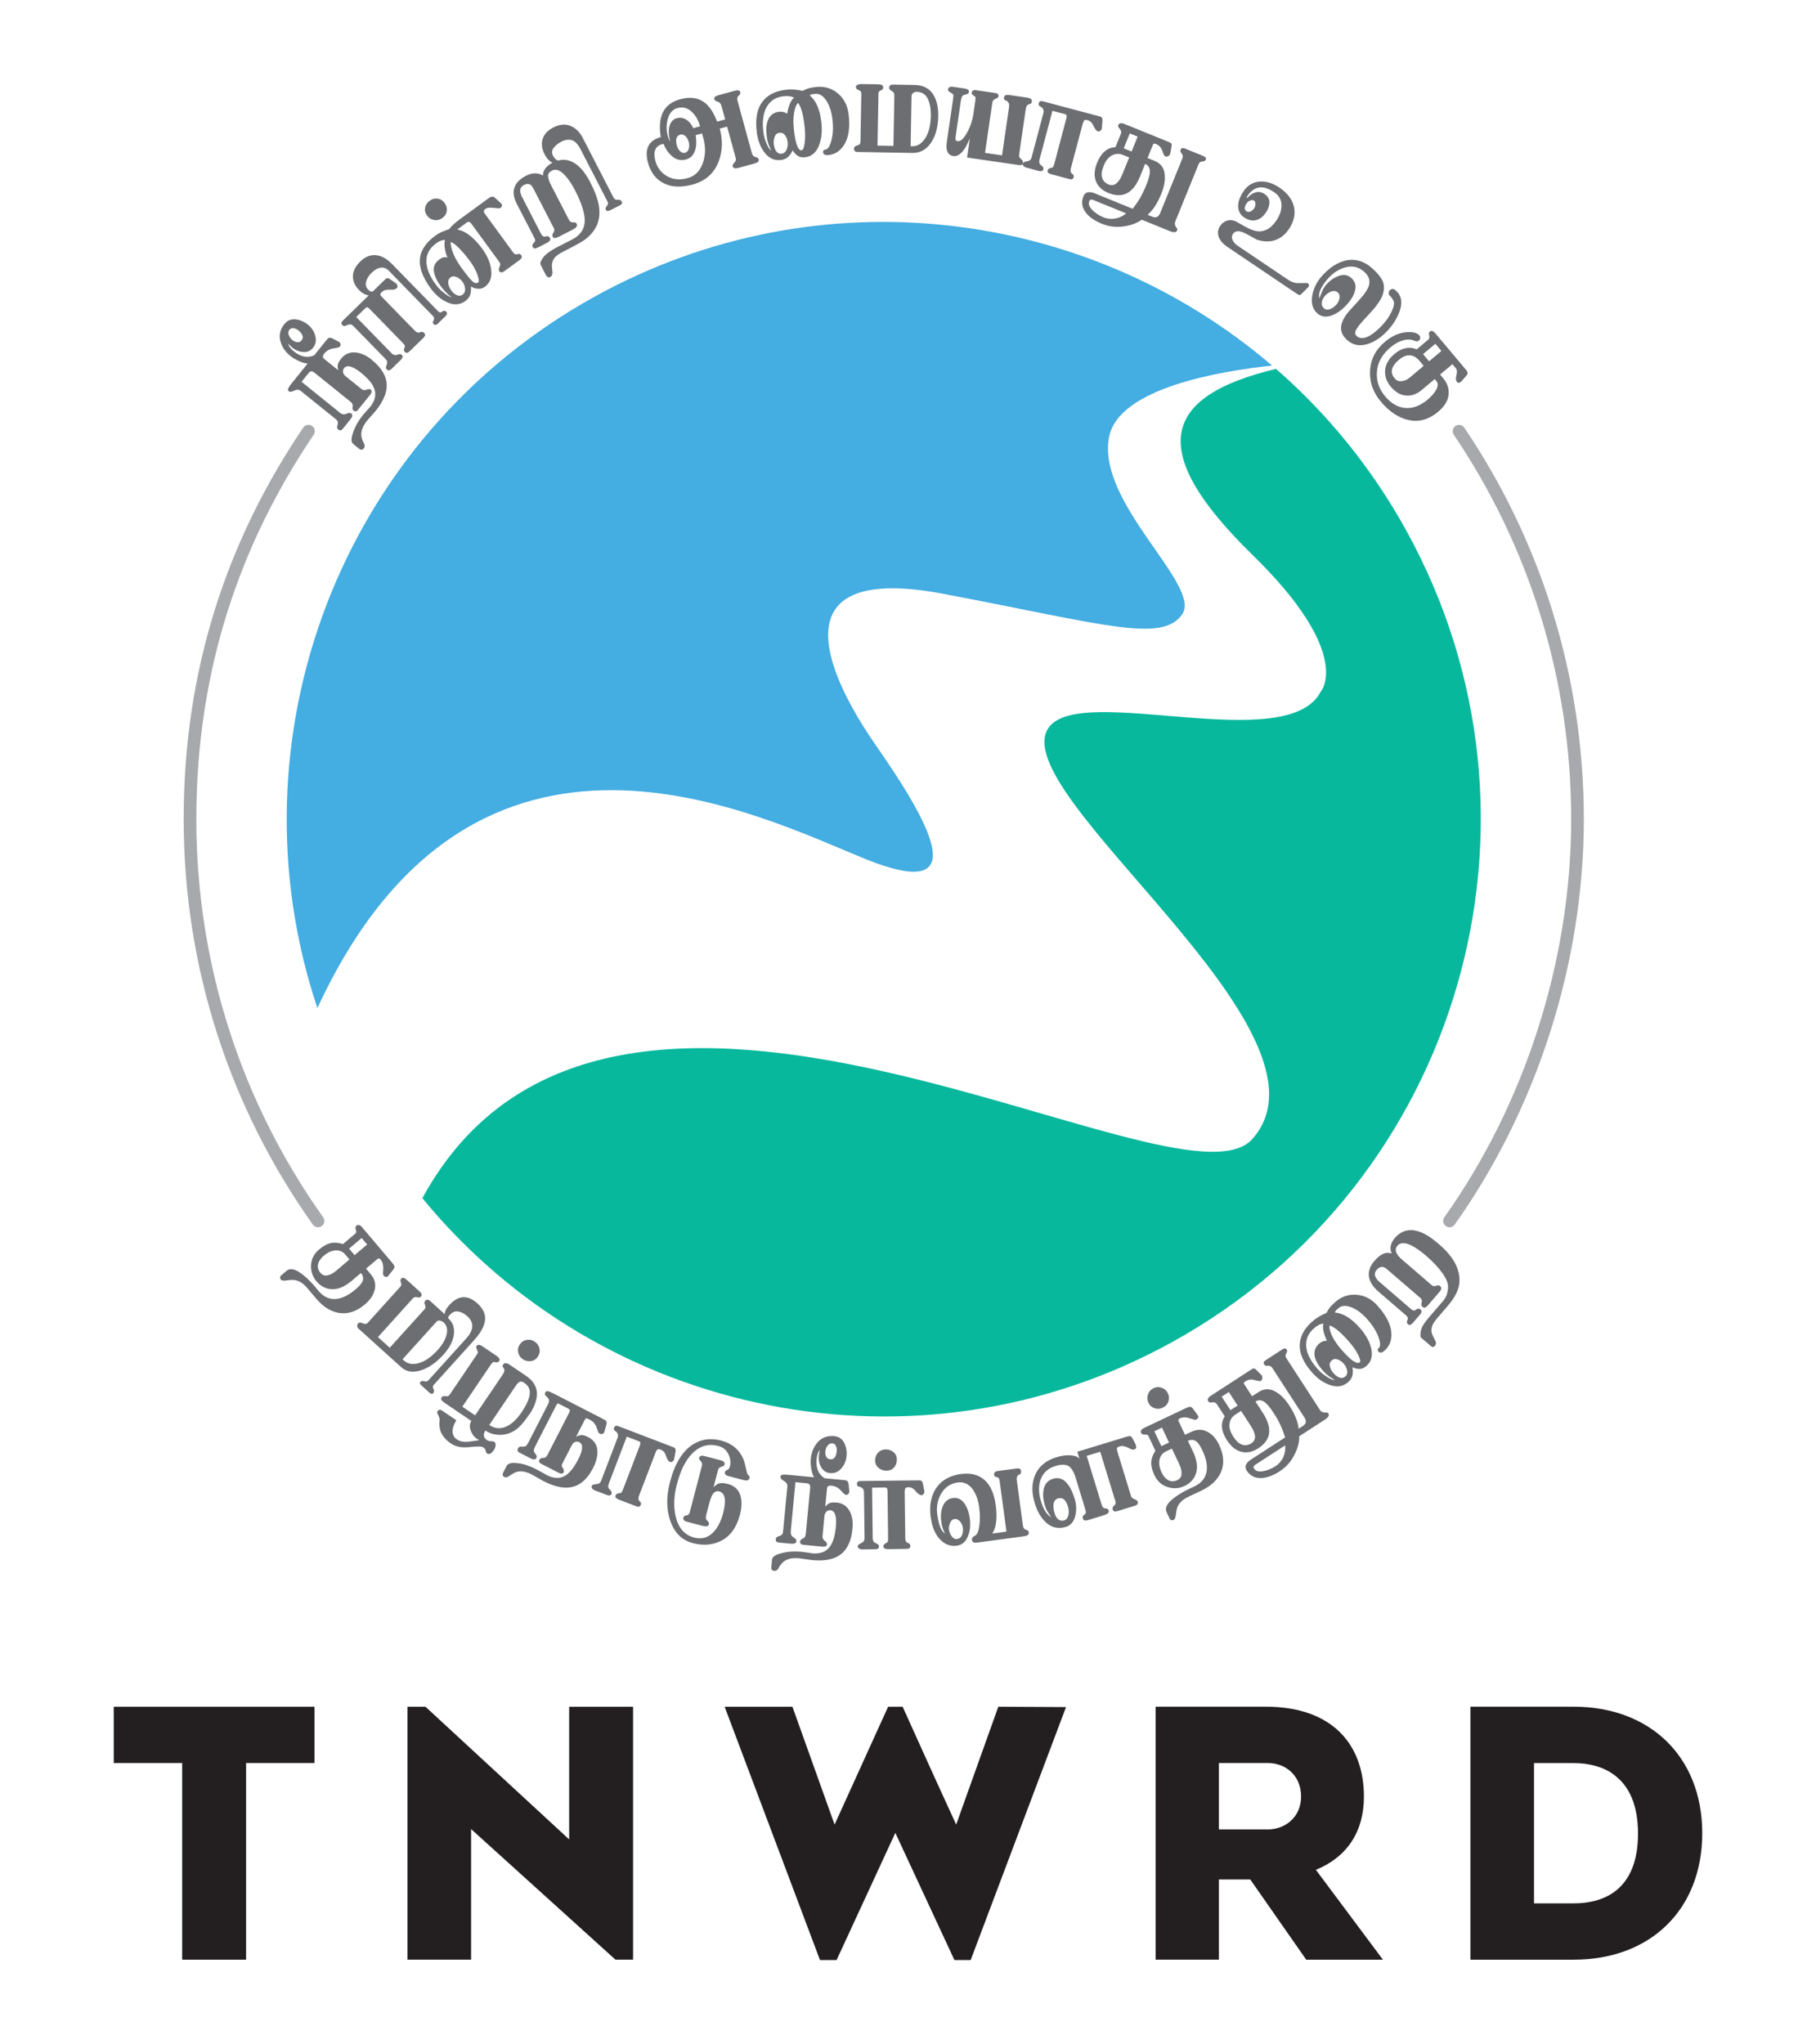
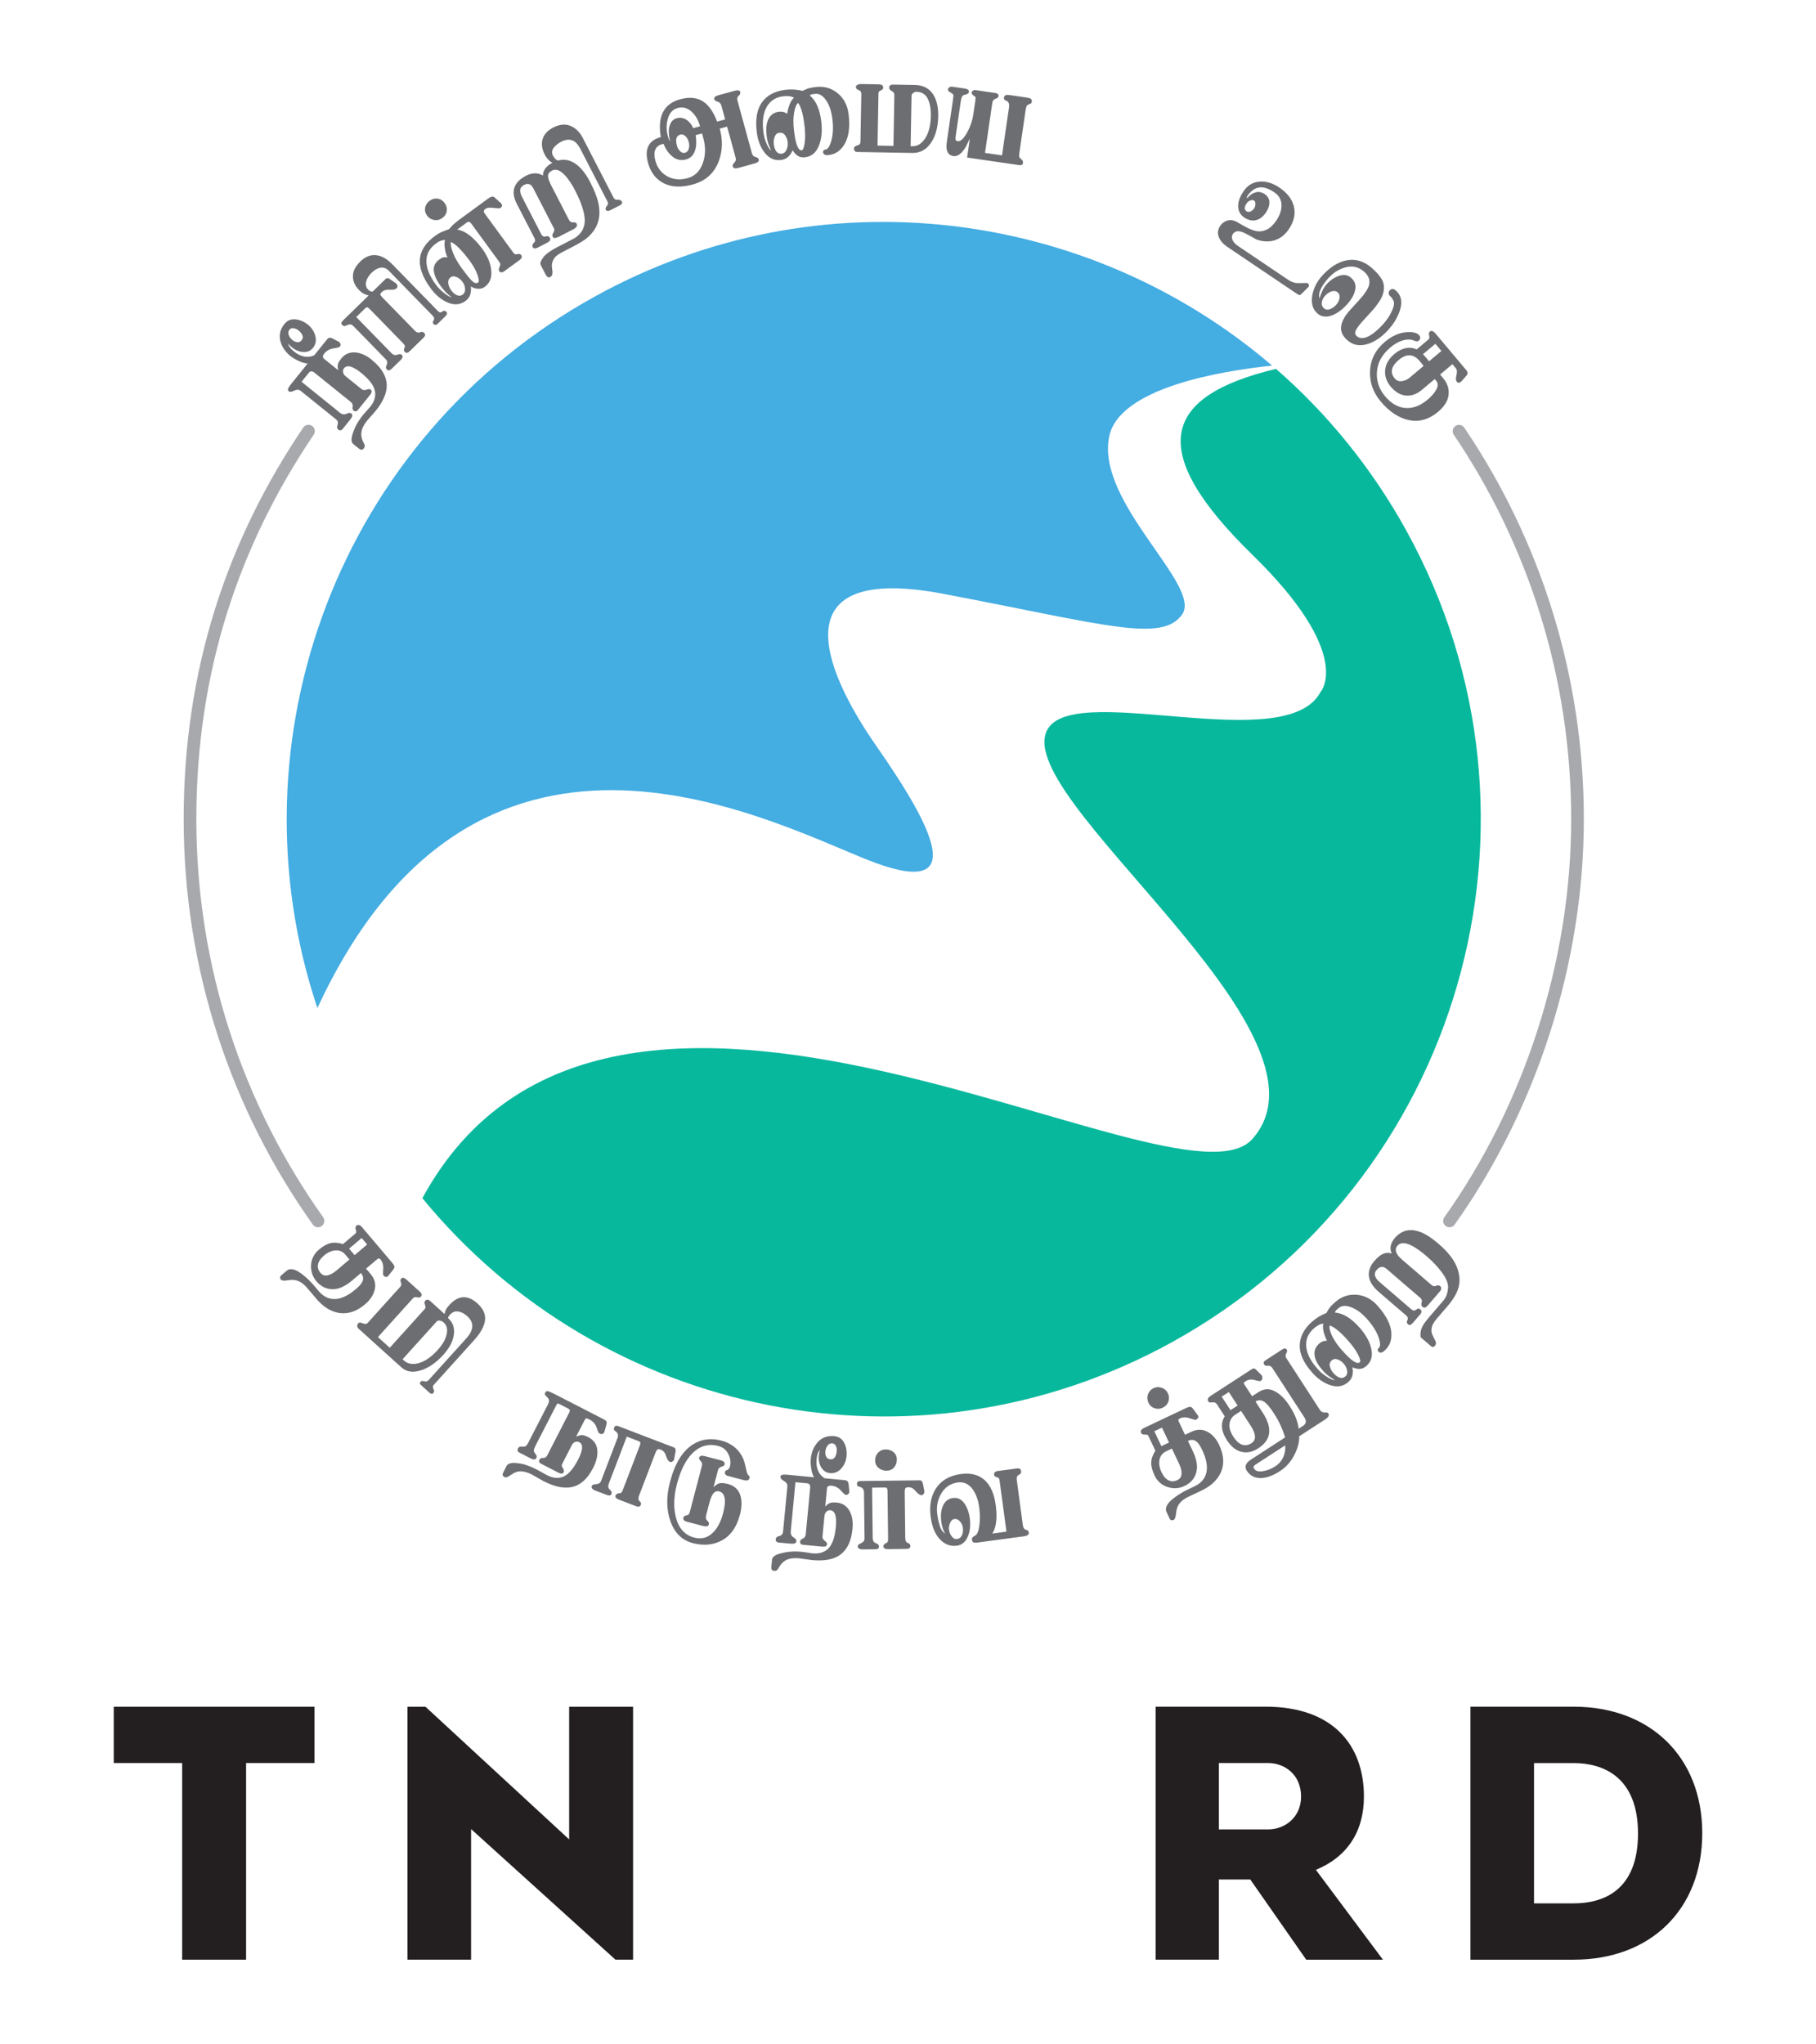
<svg xmlns="http://www.w3.org/2000/svg" id="Layer_1" viewBox="0 0 519 584">
  <defs>
    <style>      .cls-1 {        fill: #08b89d;      }      .cls-2 {        fill: #231f20;      }      .cls-3 {        fill: #44ade2;      }      .cls-4 {        fill: none;        stroke: #a7a9ac;        stroke-linecap: round;        stroke-miterlimit: 10;        stroke-width: 3.62px;      }      .cls-5 {        fill: #6d6e71;      }    </style>
  </defs>
  <path class="cls-3" d="M247.64,245.55c30.54,12.22,18.66-9.67,2.79-32.45-15.87-22.78-26.93-52.2,19.24-43.43,46.17,8.78,62.44,14.1,68.19,5.85,5.75-8.25-24.71-31.9-20.87-50.77,2.82-13.88,31.55-18.71,46.56-20.3-52.49-44.94-129.36-55.14-193.43-19.8-73.26,40.42-105.06,126.76-79.41,203.36,45.13-97.46,127.12-54.39,156.93-42.47" />
  <path class="cls-1" d="M401.94,151.63c-9.93-17.99-22.62-33.48-37.27-46.24-32.6,7.8-37.27,23.33-6.78,53.08,29.27,28.56,19.53,39.19,19.53,39.19-9.64,18.46-68.43-2.53-77.65,10.13-13.56,18.61,85.6,87.1,58.07,117.7-21.31,23.68-183.45-81.64-237.13,16.83,51.15,62.43,141.06,81.51,214.26,41.13,82.51-45.52,112.49-149.31,66.97-231.81" />
  <polygon class="cls-2" points="89.87 503.71 70.33 503.71 70.33 559.89 52.06 559.89 52.06 503.71 32.51 503.71 32.51 487.62 89.87 487.62 89.87 503.71" />
  <polygon class="cls-2" points="175.9 559.89 134.63 522.57 134.63 559.89 116.45 559.89 116.45 487.62 121.59 487.62 162.66 525.53 162.66 487.62 180.93 487.62 180.93 559.89 175.9 559.89" />
-   <path class="cls-2" d="M226.47,487.62l12.05,33.67,15.3-33.67h4.15s10.27,22.81,15.3,33.67l12.04-33.67,19.35.1-27.25,72.28h-4.64l-16.89-36.34-16.79,36.34h-4.74l-27.25-72.38h19.35Z" />
-   <path class="cls-2" d="M348.34,559.89h-18.07v-72.28h31.49c18.86,0,28.04,10.67,28.04,25.68,0,10.07-4.84,17.28-13.73,20.93l19.16,25.67h-21.92l-15.99-22.91h-8.98v22.91ZM348.34,522.67h14.12c4.74,0,9.38-3.46,9.38-9.38,0-6.22-4.64-9.58-9.38-9.58h-14.12v18.96Z" />
+   <path class="cls-2" d="M348.34,559.89h-18.07v-72.28h31.49c18.86,0,28.04,10.67,28.04,25.68,0,10.07-4.84,17.28-13.73,20.93l19.16,25.67h-21.92l-15.99-22.91h-8.98v22.91M348.34,522.67h14.12c4.74,0,9.38-3.46,9.38-9.38,0-6.22-4.64-9.58-9.38-9.58h-14.12v18.96Z" />
  <path class="cls-2" d="M420.24,559.89v-72.28h29.52c21.82,0,36.73,14.32,36.73,36.14s-14.81,36.14-36.73,36.14h-29.52ZM438.41,543.8h11.35c8.29,0,18.37-3.55,18.37-19.94s-10.17-20.14-18.37-20.14h-11.35v40.09Z" />
  <path class="cls-5" d="M106.24,102.81c3.1,2.5,4.51,5.17,4.25,8.03-.19,2.01-1.24,4.2-3.14,6.56l-2.47,2.82c-.91,1.13-1.44,2.22-1.59,3.26-.11.78,0,1.56.32,2.34.19.41.38.82.57,1.23.11.4.04.75-.21,1.07-.38.47-.83.5-1.35.08l-1.68-1.35c-.31-.25-.47-.65-.48-1.2,0-.55.14-1.22.43-2.02.58-1.74,1.53-3.42,2.84-5.05.23-.29.62-.73,1.15-1.31.54-.58.84-.92.9-1,1.25-1.55,1.7-3.1,1.35-4.66-.35-1.56-1.65-3.25-3.91-5.07-2.42-1.95-4.05-2.39-4.89-1.34-.28.34-.36.73-.27,1.18.1.45.34.83.74,1.14l4.56,3.67c.37.3.83.34,1.39.14.55-.2.95-.21,1.19-.02.42.34.37.84-.16,1.49l-3.46,4.29c-.4.5-.83.57-1.27.21-.29-.23-.38-.61-.27-1.12.11-.52-.08-.98-.58-1.38l-10.35-8.34c-.63-.51-1.17-.49-1.61.06l-2.06,2.56,10.98,8.85c.61.49,1.22.58,1.85.29.63-.3,1.09-.33,1.38-.09.45.36.37.92-.25,1.68l-2.19,2.72c-.4.5-.83.57-1.27.21-.37-.3-.44-.75-.2-1.37.23-.61.07-1.14-.48-1.59l-10.07-8.11c-.5-.4-1.12-.42-1.84-.06-.73.36-1.24.43-1.53.2-.29-.23-.35-.53-.17-.88.18-.35.48-.79.9-1.32l4.63-5.75c-.75-.04-1.61-.29-2.57-.74-.96-.45-1.73-.91-2.32-1.38-1.53-1.23-2.5-2.7-2.92-4.39-.42-1.7-.02-3.3,1.19-4.79.8-1,1.84-1.44,3.12-1.32,1.28.12,2.47.62,3.58,1.52,1.08.87,1.79,1.95,2.12,3.24.33,1.29.11,2.42-.67,3.39-.68.84-1.58,1.24-2.71,1.19-1.13-.05-2.18-.46-3.16-1.24-.55-.44-.95-.83-1.21-1.16.12.71.66,1.44,1.6,2.2,2,1.61,3.94,1.99,5.84,1.13l3.71-4.61c.34-.42.8-.51,1.38-.26l1.83.95c.28.14.46.35.56.64.09.29.03.57-.18.83-.13.16-.73.32-1.82.48-1.08.17-1.96.66-2.61,1.47-.51.63-.52,1.14-.05,1.52l4.06,3.27c-.19-.63-.23-1.18-.12-1.66.1-.48.42-1.05.95-1.7,1.01-1.26,2.32-1.84,3.91-1.75,1.59.09,3.2.79,4.83,2.1M85.31,94.4c-.42-.34-.89-.55-1.39-.63-.5-.08-.9.06-1.2.43-.34.42-.41.92-.21,1.49.2.57.55,1.06,1.05,1.46.45.36.92.57,1.41.62.49.05.89-.13,1.21-.52.38-.47.46-.96.25-1.45-.21-.5-.58-.96-1.12-1.39" />
  <path class="cls-5" d="M127.5,89.01c.38.39.33.8-.12,1.25l-2.28,2.23c-.43.42-.83.45-1.18.09-.24-.24-.28-.51-.13-.79.15-.29.23-.46.26-.53.08-.36-.05-.71-.38-1.04l-12.53-12.85c-.68-.7-1.46-1-2.32-.89-.86.11-1.71.57-2.56,1.4-.85.82-1.39,1.68-1.62,2.57-.24.89-.04,1.66.6,2.32.33.34.73.53,1.21.59l3.69-3.6c.36-.35.76-.38,1.18-.09l1.74,1.2c.29.19.45.44.51.74.06.3,0,.53-.17.7-.29.28-.68.43-1.19.45-.95-.01-1.55,0-1.79.05-.55.11-.97.31-1.26.59-.34.33-.5.58-.47.75.02.17.21.43.57.8l9.38,9.61c.45.46.96.58,1.54.35.36-.21.72-.13,1.07.23.38.39.31.83-.19,1.33l-3.95,3.85c-.26.26-.51.42-.74.47-.23.06-.45-.03-.66-.24-.31-.32-.37-.65-.19-.99.18-.34.24-.61.17-.81-.07-.19-.32-.51-.75-.95l-9.19-9.42c-.31-.32-.55-.51-.73-.57-.18-.06-.4.04-.67.29l-2.54,2.47,10.06,10.31c.57.58,1.15.72,1.75.42.57-.18.98-.15,1.22.09.24.24.29.49.17.76-.12.26-.27.47-.44.64l-2.64,2.58c-.53.52-.99.58-1.36.2-.28-.29-.35-.62-.19-.99.16-.37.25-.66.28-.88.05-.38-.09-.74-.42-1.08l-9.14-9.36c-.33-.34-.63-.53-.91-.57-.28-.04-.59.02-.95.18-.36.16-.58.26-.65.28-.29.04-.55-.06-.79-.3-.35-.36-.29-.78.19-1.25l7.39-7.21c-.43-.05-.87-.2-1.34-.43-.46-.23-.94-.6-1.44-1.11-1.18-1.21-1.76-2.53-1.74-3.96.02-1.43.73-2.83,2.13-4.2,1.45-1.41,3.02-2,4.71-1.76,1.48.21,2.95,1.07,4.41,2.57l13.1,13.42c.43.43.85.44,1.29.02.12-.12.29-.16.5-.14.21.03.38.1.5.22" />
  <path class="cls-5" d="M142.91,57.82c.73.6.75,1.14.07,1.64-.14.1-.95.07-2.45-.1-.78-.09-1.4.03-1.86.37-.46.34-.51.77-.13,1.29l8.14,11.14c.24.33.49.5.75.52.3-.05.52-.09.67-.11.39-.04.67.06.83.28.36.49.2.99-.48,1.48l-4.33,3.16c-.63.46-1.12.44-1.48-.05-.14-.19-.12-.53.07-1.02.18-.49.28-.81.28-.95,0-.15-.09-.34-.27-.59l-8.06-11.03c-.38-.52-.8-.61-1.26-.27l-1.55,1.14c-.57.42-.97.71-1.18.87,1.23.2,2.45.79,3.67,1.76,1.21.97,2.37,2.22,3.48,3.73,1.41,1.93,2.25,3.85,2.52,5.76.34,2.29-.26,3.99-1.78,5.11-.54.4-1.18.58-1.92.55-.73-.03-1.41-.25-2.05-.66.04.97-.01,1.72-.17,2.26-.24.76-.71,1.4-1.42,1.91-1.47,1.07-3.14,1.23-4.99.45-1.86-.77-3.5-2.14-4.94-4.1-2.41-3.29-3.41-6.24-3.01-8.83.35-2.26,1.78-4.31,4.28-6.14.63-.46,1.3-.85,2.03-1.17.23-.08.9-.34,2-.77.36-.47.79-.93,1.28-1.38.49-.44,1.02-.87,1.59-1.29l8.33-6.09c.82-.6,1.43-.67,1.84-.22l1.49,1.35ZM127.09,58.04c.52.71.71,1.46.59,2.26-.12.8-.55,1.47-1.29,2.01-.68.5-1.44.68-2.29.55-.85-.13-1.53-.55-2.05-1.26-.52-.71-.7-1.46-.55-2.26.15-.8.58-1.45,1.28-1.97.74-.54,1.5-.74,2.31-.62.8.12,1.47.55,2.01,1.29M127.18,68.62c-.15-.09-.47-.06-.97.09-.5.15-1.02.42-1.56.82-1.88,1.37-2.81,3.07-2.79,5.1.02,2.03.91,4.25,2.68,6.66.65.9,1.44,1.7,2.37,2.42.92.72,1.65,1.14,2.19,1.24-.61-.43-1.18-.93-1.72-1.5-.54-.57-1.01-1.12-1.4-1.67-1.19-1.63-1.86-3.1-2-4.4-.13-1.3.38-2.38,1.55-3.23.46-.34.85-.54,1.15-.61.3-.07.71-.07,1.22,0-.34-.64-.59-1.47-.76-2.49-.16-1.02-.15-1.83.04-2.44M132.19,80.53c-.46-.63-1.03-1.09-1.7-1.38-.67-.29-1.24-.27-1.7.07-.52.38-.74.92-.68,1.64.06.71.36,1.44.9,2.18.44.6.96,1.03,1.57,1.29.6.25,1.15.2,1.64-.16.52-.38.75-.93.7-1.65-.05-.72-.29-1.39-.73-1.99M134.33,74.63c-.98-1.34-1.98-2.54-2.99-3.59-1.01-1.05-1.85-1.68-2.53-1.9-.06.84.18,1.93.72,3.26.54,1.33,1.34,2.73,2.4,4.18,1.44,1.97,2.47,3.24,3.09,3.8.62.56,1.16.66,1.65.31.29-.22.22-.96-.24-2.23-.45-1.27-1.15-2.54-2.09-3.83" />
  <path class="cls-5" d="M177.69,57.53c.23.45.08.81-.46,1.09l-2.65,1.37c-.39.2-.71.29-.95.26-.24-.03-.41-.13-.5-.31-.09-.18-.09-.38,0-.6.1-.22.19-.39.3-.52.1-.13.18-.23.22-.29.18-.24.14-.62-.13-1.13l-7.62-14.79c-.73-1.41-1.54-2.26-2.45-2.55-.91-.29-1.92-.15-3.03.42-.96.5-1.69,1.09-2.21,1.79-.51.7-.57,1.44-.16,2.22.17.33.36.61.58.84.21.23.49.41.82.54,1.89-.52,3.69-.12,5.4,1.2,1.38,1.07,2.66,2.73,3.82,4.98,1.16,2.25,1.92,4.17,2.29,5.76.64,2.71.42,5.08-.66,7.11-.72,1.32-1.7,2.45-2.92,3.38-.82.61-2.21,1.42-4.16,2.43l-2.29,1.18c-1.02.53-1.76,1.02-2.22,1.49-.46.46-.78,1.12-.95,1.97-.07.38-.06.87.03,1.49.09.61.13.98.11,1.1-.04.59-.25.98-.64,1.18-.27.14-.51.14-.73.01-.22-.13-.41-.36-.58-.69l-1.4-2.71c-.15-.3-.16-.62-.02-.98.14-.35.39-.77.74-1.26.36-.48.9-.98,1.62-1.48.73-.51,1.43-.94,2.12-1.29l4.81-2.48c.6-.31,1.18-.75,1.74-1.32.56-.58.95-1.19,1.18-1.84.53-1.34.49-3.07-.12-5.2-.45-1.6-1.19-3.41-2.23-5.43-.96-1.87-1.95-3.34-2.97-4.42-1.35-1.44-2.56-1.88-3.62-1.34-.82.42-1.21.96-1.18,1.61.03.65.32,1.51.86,2.56l5.15,9.99c.25.48.64.7,1.16.66.53-.04.87.09,1.02.39.14.27.13.54-.03.82-.16.27-.45.52-.87.73l-4.07,2.1c-.45.23-.83.37-1.16.43-.33.05-.57-.05-.71-.33-.19-.36-.13-.76.18-1.19.28-.49.34-.89.18-1.19l-5.93-11.51c-.25-.41-.45-.69-.6-.84-.55-.48-1.23-.52-2.04-.1-.66.34-1.02.8-1.08,1.39-.06.59.11,1.26.5,2.02l5.49,10.64c.31.61.75.82,1.3.65.56-.17.96-.01,1.21.47.25.49-.03.94-.84,1.35l-2.65,1.37c-.72.37-1.2.33-1.43-.12-.22-.42-.11-.84.32-1.25.4-.32.46-.75.19-1.29l-5.07-9.83c-.82-1.59-1.08-3.02-.79-4.27.35-1.51,1.49-2.76,3.4-3.75,1.76-.91,3.39-.93,4.89-.07-.08-.6.11-1.24.57-1.91.46-.67,1.16-1.25,2.1-1.73-.41-.21-.8-.51-1.18-.9-.37-.39-.72-.89-1.03-1.49-.8-1.56-1-3.02-.58-4.39.41-1.37,1.43-2.47,3.05-3.31,1.77-.91,3.4-1.07,4.88-.47,1.48.6,2.68,1.77,3.57,3.51l8.67,16.82c.23.45.5.71.8.78.09.03.32.03.68,0,.47.02.78.19.93.49" />
  <path class="cls-5" d="M216.83,45.54c.15.52-.26.92-1.2,1.17l-4.59,1.26c-.94.26-1.49.11-1.64-.45-.08-.29.08-.65.47-1.05.4-.41.53-.84.4-1.3l-2.47-9-2.1.58c.89,3.24.81,6.32-.25,9.21-1.28,3.49-3.76,5.73-7.43,6.74-3.32.91-6.09.79-8.33-.34-2.24-1.14-3.73-3.07-4.48-5.8-1.09-3.97.12-6.43,3.64-7.4-.99-5.92.85-9.52,5.54-10.8,2.83-.78,5.15-.46,6.97.94,1.41,1.07,2.61,2.88,3.59,5.45l2.29-.63-1.08-3.95c-.16-.59-.52-.96-1.07-1.12-.55-.16-.87-.41-.96-.73-.13-.49.27-.86,1.21-1.12l4.56-1.25c.97-.27,1.52-.15,1.65.33.11.39-.04.75-.44,1.07-.4.32-.52.77-.36,1.36l4.13,15.05c.17.62.51.98,1.03,1.09.52.11.83.34.92.7M201.01,39.5l-.38-1.38-1.81.49c.26,1.71.21,3.13-.14,4.26-.45,1.44-1.32,2.34-2.62,2.69-1.4.38-2.67.13-3.8-.77-1.14-.89-2.01-2.12-2.6-3.66-.11,0-.22,0-.33.04-.11.03-.19.05-.22.06-.88.24-1.49.76-1.83,1.55-.34.79-.33,1.84.02,3.14.55,2.02,1.68,3.5,3.4,4.45,1.71.95,3.65,1.12,5.83.52,2.05-.56,3.48-1.96,4.3-4.2.82-2.24.88-4.64.18-7.2M200.07,36.08c-.46-1.67-1.21-3.01-2.26-4.03-1.24-1.21-2.63-1.6-4.15-1.19-1.37.37-2.29,1.37-2.77,2.99-.48,1.62-.5,3.24-.06,4.87.25.91.49,1.46.71,1.64-.47-1.72-.53-3.19-.18-4.38.35-1.2,1.03-1.93,2.04-2.21.94-.26,1.85-.12,2.71.41.86.53,1.53,1.35,2.01,2.44l1.95-.53ZM196.85,40.58c-.21-.75-.54-1.32-1-1.72-.46-.4-.93-.53-1.42-.4-1.14.31-1.46,1.38-.96,3.2.17.62.48,1.14.92,1.56.45.42.9.57,1.35.44.55-.15.92-.53,1.1-1.14.18-.61.18-1.26,0-1.94" />
  <path class="cls-5" d="M242.53,32.67c.41,3.51.06,6.27-1.03,8.27-1.09,2.01-2.66,3.13-4.7,3.36-.97.11-1.49-.15-1.57-.78-.05-.47.19-.73.72-.8.6-.07,1.13-.82,1.57-2.26.54-1.79.67-3.92.38-6.39-.26-2.2-.85-4-1.79-5.38-.94-1.38-1.98-2.01-3.12-1.87-.24.03-.49.06-.78.09-.29.03-.55.15-.8.35,1.8,1.46,2.91,3.99,3.32,7.61.3,2.65.06,4.93-.74,6.86-.8,1.93-2.1,2.99-3.91,3.2-.84.1-1.53-.04-2.08-.4-.55-.36-1.04-.89-1.46-1.59-.35.79-.79,1.43-1.33,1.91-.54.48-1.23.78-2.06.87-1.91.22-3.51-.56-4.8-2.33-1.13-1.56-1.83-3.49-2.09-5.79-.42-3.67.1-6.49,1.57-8.46,1.47-1.98,3.71-3.14,6.73-3.49,1.54-.18,3.15-.08,4.82.31.67-.35,1.25-.59,1.72-.73.48-.14,1.17-.26,2.07-.37,2.38-.28,4.46.32,6.24,1.79,1.78,1.47,2.82,3.47,3.11,6.01M226.91,27.92c-.73-.43-1.75-.56-3.05-.41-2.11.24-3.68,1.23-4.7,2.97-1.02,1.74-1.36,4.1-1.01,7.1.14,1.23.45,2.39.94,3.48.48,1.09.91,1.75,1.27,1.98-.23-.54-.47-1.15-.72-1.83-.25-.68-.43-1.5-.54-2.46-.21-1.79-.09-3.25.36-4.38.58-1.45,1.64-2.26,3.18-2.44.9-.1,1.67.09,2.31.6.16-.97.4-1.86.71-2.68.31-.82.73-1.46,1.25-1.93M225.12,40.68c-.09-.81-.34-1.49-.75-2.04-.4-.55-.94-.79-1.61-.71-.64.07-1.09.44-1.35,1.11-.26.66-.35,1.38-.26,2.16.1.88.34,1.57.72,2.07.38.5.9.72,1.58.64.57-.07,1.01-.43,1.32-1.1.31-.67.43-1.38.34-2.12M229.92,35.93c-.2-1.74-.46-3.15-.78-4.21-.32-1.07-.66-1.83-1.04-2.3-.5.36-.88,1.27-1.14,2.7-.26,1.44-.28,3.11-.06,5.02.25,2.14.56,3.66.93,4.55.37.89.8,1.31,1.3,1.25.36-.04.64-.74.84-2.08.19-1.35.18-2.99-.04-4.94" />
  <path class="cls-5" d="M268.14,33.21c-.05,2.93-.67,5.35-1.85,7.25-1.36,2.2-3.21,3.28-5.57,3.24l-15.68-.28c-.67-.01-1.01-.35-.99-1.03,0-.37.32-.65.93-.84.61-.12.92-.46.93-1l.25-13.61c0-.47-.1-.79-.34-.97-.37-.18-.66-.33-.88-.47-.22-.14-.32-.36-.32-.66,0-.27.16-.48.47-.62.31-.15.63-.22.96-.21l5.11.09c.84.02,1.26.31,1.25.88,0,.34-.12.56-.34.67-.22.11-.44.24-.67.37-.22.13-.33.35-.34.65l-.27,14.93,4.55.08.26-14.57c0-.47-.24-.84-.74-1.1-.5-.26-.75-.58-.74-.95.01-.6.39-.9,1.13-.89l6.17.11c2.29.04,4,.87,5.12,2.47,1.12,1.61,1.65,3.76,1.6,6.46M266.02,33.15c.04-2.12-.27-3.8-.92-5.03-.65-1.24-1.72-1.87-3.2-1.9-.3,0-.61.11-.92.34-.31.23-.46.51-.47.85l-.26,14.37h.5c1.35.03,2.51-.64,3.48-2,1.14-1.59,1.74-3.8,1.79-6.62" />
  <path class="cls-5" d="M292.36,46.57c-.05.33-.19.53-.41.58-.23.05-.56.05-.98-.02l-14.58-2.12.79-5.41c-.4.85-.76,1.58-1.07,2.17-.31.6-.7,1.15-1.15,1.66-.82.89-1.66,1.28-2.51,1.16-.68-.1-1.17-.39-1.48-.88-.46-.68-.58-1.72-.38-3.11l1.78-12.23c.11-.73.13-1.16.09-1.29-.05-.12-.28-.32-.68-.58-.22-.1-.43-.23-.61-.39-.18-.16-.26-.34-.23-.54.09-.63.56-.89,1.39-.77l3.3.48c.43.06.77.17,1,.32.23.15.32.41.27.78-.03.2-.23.38-.59.53-.11.05-.39.13-.83.24-.44.1-.73.64-.87,1.6l-1.45,9.93c-.1.67-.11,1.1-.04,1.29.07.2.28.32.61.37.77.11,1.63-.68,2.6-2.37.96-1.69,1.59-3.52,1.87-5.48l.52-3.54c.07-.5.1-.85.08-1.06-.02-.21-.14-.36-.36-.46-.22-.1-.41-.25-.56-.44-.14-.19-.21-.35-.19-.49.04-.27.17-.47.39-.6.22-.14.45-.19.67-.16l5.65.82c.72.1,1.04.42.96.96-.02.17-.1.29-.21.38-.11.09-.29.18-.53.28-.24.1-.41.2-.53.28-.27.2-.43.5-.49.9l-2.09,14.32,4.86.71,2.01-13.77c.06-.43.04-.8-.07-1.11-.11-.3-.32-.53-.62-.68s-.48-.24-.55-.28c-.18-.16-.25-.38-.21-.65.06-.4.23-.64.51-.72.29-.08.63-.09,1.03-.03l5.15.75c.43.06.77.18,1,.35.23.17.32.45.26.85-.03.23-.12.39-.27.47-.15.08-.38.18-.71.31-.39.08-.65.59-.78,1.52l-1.8,12.36c-.08.57-.09.93-.01,1.1.07.17.28.39.62.68.34.29.48.63.42,1.03" />
-   <path class="cls-5" d="M314.92,36.52c0,.28-.12.54-.36.77-.24.23-.49.32-.74.25-.36-.1-.7-.44-1.03-1.04-.21-.39-.41-.76-.59-1.14-.35-.53-.8-.87-1.35-1.02-.43-.11-.73-.11-.92.02-.19.13-.37.52-.55,1.18l-3.35,12.61c-.18.69-.04,1.21.43,1.54.36.2.49.52.38.95-.14.53-.53.71-1.18.53l-5.29-1.41c-.33-.09-.58-.22-.78-.39-.2-.18-.26-.41-.18-.71.09-.33.37-.55.86-.67.32-.02.54-.11.67-.27.13-.16.27-.54.43-1.13l3.36-12.67c.11-.43.15-.73.11-.92-.04-.19-.22-.32-.55-.41l-3.51-.93-3.68,13.87c-.21.79-.05,1.35.46,1.7.52.35.72.74.61,1.16-.13.49-.57.64-1.32.44l-3.57-.95c-.29-.08-.54-.22-.75-.43-.21-.21-.27-.45-.21-.71.08-.29.36-.48.83-.57.48-.08.78-.16.9-.23.39-.18.65-.48.76-.9l3.37-12.7c.21-.78-.01-1.39-.67-1.8-.29-.15-.49-.29-.59-.42-.1-.13-.1-.36-.02-.69.13-.49.52-.65,1.16-.48l16.39,4.35c.46.12.66.52.62,1.21l-.16,2Z" />
-   <path class="cls-5" d="M336.41,65.84c-.24.59-.92.66-2.04.21l-8.08-3.28c-1.2.9-2.77,1.51-4.72,1.85-2.34.4-4.55.17-6.64-.68-2.09-.85-3.62-1.9-4.59-3.17-1.14-1.48-1.38-3.04-.71-4.68.26-.65.68-1.03,1.25-1.14.57-.11,1.22-.02,1.97.28l10.86,4.42c.74-.94,1.43-1.93,2.05-2.98.62-1.04,1.21-2.26,1.78-3.64.83-2.04,1.19-3.5,1.07-4.39-.11-.89-.56-1.49-1.34-1.81l-1.45,3.58c-1.05,2.57-2.39,4.22-4.04,4.94-1.43.63-3.09.55-5.01-.22-1.69-.69-2.85-1.72-3.45-3.1-.71-1.57-.64-3.42.23-5.55,1.16-2.85,2.91-4.33,5.24-4.44l1.55-3.81c.22-.53.05-1.07-.49-1.62-.28-.3-.36-.59-.25-.87.24-.59.83-.7,1.77-.32l12.41,5.05c.47.19.79.36.95.49.16.14.18.49.06,1.06l-.35,1.93c-.07.26-.26.48-.56.65-.31.17-.6.19-.88.08-.22-.09-.49-.61-.81-1.56-.32-.95-.91-1.6-1.75-1.94-.16-.06-.32-.12-.5-.17-.18-.05-.33.08-.46.4l-1.52,3.74,2.05.83c1.64.67,2.59,1.87,2.83,3.59.24,1.72-.07,3.65-.94,5.78-.64,1.57-1.28,2.82-1.94,3.76-.65.94-1.32,1.69-1.98,2.26l1.36.55c1.03.42,1.77.07,2.23-1.05l6.31-15.52c.25-.61.2-1.11-.16-1.48-.36-.37-.46-.74-.32-1.09.2-.48.61-.6,1.23-.35l5.25,2.13c.65.27.89.63.7,1.1-.11.28-.43.44-.96.48-.53.04-.88.3-1.07.77l-6.65,16.35c-.25.62-.15,1.21.32,1.77.25.28.32.55.22.8M321.85,60.96l-9.42-3.83c-.56-.23-.94-.11-1.13.36-.3.75-.02,1.58.85,2.48.87.9,1.95,1.61,3.23,2.13,1.06.43,2.17.55,3.33.34,1.16-.2,2.2-.7,3.14-1.48M320.79,49.73l1.93-4.74-1.83-.74c-1.06-.43-2.09-.38-3.09.15-1,.53-1.79,1.51-2.37,2.93-.58,1.42-.73,2.58-.45,3.46.28.89.9,1.53,1.87,1.92.78.32,1.5.22,2.16-.28.66-.51,1.25-1.4,1.78-2.7M323.4,43.3l1.73-4.26-2.25-.92-1.73,4.26,2.25.91Z" />
  <path class="cls-5" d="M373.85,82.07l-1.86,1.86c-.26.27-.47.39-.62.38-.15-.02-.5-.22-1.06-.59l-19.58-13.21c-1.12-.76-1.89-1.62-2.33-2.61-.52-1.16-.41-2.29.33-3.38.49-.73,1.14-1.22,1.94-1.47.8-.26,1.64-.19,2.52.2.13.05.87.47,2.23,1.26,1.36.79,2.54,1.29,3.54,1.5s2,.08,3.01-.39c1-.46,1.93-1.33,2.78-2.59,1.06-1.57,1.55-3.09,1.49-4.56-.06-1.47-.75-2.65-2.07-3.54-1.65-1.11-3.1-1.57-4.36-1.36-1.26.21-2.36,1.01-3.3,2.41-.21.31-.23.52-.06.63.69-.84,1.47-1.39,2.36-1.64.89-.26,1.75-.1,2.59.46.92.62,1.39,1.41,1.39,2.37,0,.96-.32,1.91-.96,2.86-.83,1.23-1.79,1.98-2.88,2.24-1.09.26-2.21,0-3.36-.77-1.01-.68-1.58-1.61-1.71-2.8-.15-1.4.36-2.97,1.53-4.71,1.11-1.65,2.61-2.56,4.5-2.73,1.89-.17,3.81.4,5.76,1.72,2.12,1.43,3.47,3.14,4.05,5.11.62,2.21.16,4.46-1.38,6.76-1.06,1.57-2.37,2.61-3.95,3.14-1.57.52-3.31.47-5.2-.15-1.56-.89-2.75-1.53-3.58-1.93-1.55-.72-2.63-.62-3.26.3-.34.51-.38,1.07-.11,1.7.27.63.77,1.19,1.49,1.68l14.43,9.73c.87.59,1.75.9,2.66.94.95-.01,1.89-.03,2.83-.04.22.15.37.35.43.59.06.24-.02.46-.22.64M358.4,59.57c.24-.36.38-.78.39-1.26.02-.48-.12-.81-.39-1-.28-.19-.64-.2-1.08-.03-.44.17-.79.45-1.06.84-.7,1.03-.7,1.79,0,2.26.31.21.67.22,1.1.04.43-.18.77-.47,1.04-.86" />
  <path class="cls-5" d="M396.78,94.23c-1.87,2.05-3.83,3.4-5.88,4.04-2.31.73-4.29.35-5.93-1.15-1.35-1.23-1.9-2.56-1.67-3.99s1.08-2.95,2.54-4.55l2.6-2.85c1.64-1.8,2.59-3.27,2.85-4.4.3-1.33-.15-2.54-1.35-3.63-1.67-1.52-3.61-1.92-5.82-1.2-1.67.53-3.15,1.51-4.45,2.93-.93,1.02-1.65,2.05-2.17,3.09-.51,1.04-.64,1.95-.39,2.72.16-.58.41-1.26.75-2.02.33-.77.77-1.45,1.32-2.05,1.07-1.17,2.27-1.97,3.6-2.4,1.33-.43,2.48-.21,3.45.68,1.1,1,1.42,2.27.96,3.82-.35,1.23-1.09,2.47-2.23,3.72-1.39,1.52-2.81,2.55-4.26,3.1-1.71.63-3.13.43-4.25-.59-1.37-1.25-1.82-3.03-1.36-5.35.41-2,1.35-3.81,2.83-5.43,2.09-2.29,4.27-3.71,6.53-4.25,2.8-.68,5.43.09,7.88,2.33,1.29,1.17,2.19,2.26,2.71,3.26.52,1,.62,2.2.29,3.6-.2.82-.6,1.68-1.2,2.58-.6.9-1.24,1.74-1.95,2.51-.25.27-.68.75-1.3,1.42-.61.67-1.08,1.19-1.4,1.54-.96,1.05-1.61,1.92-1.96,2.6-.35.69-.29,1.24.18,1.68.9.82,2.12.81,3.66-.03,1.19-.66,2.5-1.77,3.94-3.35,1.07-1.18,1.91-2.45,2.52-3.82.61-1.37.74-2.35.39-2.94-.35-.59-.58-.95-.71-1.06s-.22-.21-.3-.27c-.2-.18-.31-.43-.32-.74-.02-.31.07-.56.25-.76.32-.35.62-.51.91-.47.29.03.62.22.99.56,1.54,1.41,1.85,3.4.91,5.98-.68,1.85-1.74,3.56-3.17,5.14M381.9,87.06c.48-.52.78-1.13.92-1.83.13-.7-.02-1.25-.47-1.66-.47-.43-1.06-.54-1.75-.33-.69.21-1.34.64-1.93,1.29-.48.52-.78,1.13-.9,1.81-.12.68.08,1.27.6,1.74.45.41,1.01.5,1.68.26.67-.23,1.29-.66,1.86-1.29" />
  <path class="cls-5" d="M411.03,117.63c-2.6,2.19-5.36,2.99-8.29,2.41-2.92-.58-5.64-2.36-8.13-5.32-2.17-2.58-3.19-5.45-3.06-8.59.1-3.34,1.52-6.16,4.25-8.47,2.04-1.71,4.13-2.63,6.27-2.76,1.76-.11,2.94.19,3.55.92.26.31.33.65.2,1.02-.07.19-.19.35-.37.51-.26.22-.63.23-1.13.03-.5-.2-.89-.31-1.17-.34-.78-.09-1.61,0-2.47.29-1.11.36-2.21.99-3.29,1.91-2.45,2.06-3.75,4.45-3.89,7.17-.14,2.5.64,4.77,2.35,6.81,1.74,2.07,3.67,3.18,5.81,3.34,2.14.17,4.25-.63,6.33-2.38,1.18-1,2.02-1.98,2.53-2.95.5-.97.49-1.77-.03-2.39l-.46-.54-3.66,3.08c-1.46,1.23-2.99,1.78-4.58,1.63-1.59-.14-3.03-.99-4.33-2.54-1.21-1.45-1.75-3.02-1.6-4.73.15-1.71,1.04-3.26,2.69-4.64,1-.84,2.05-1.39,3.15-1.62,1.09-.24,2.15-.12,3.16.35l3.36-2.83c.28-.24.36-.62.22-1.14-.13-.53-.07-.9.18-1.11.46-.39,1.02-.2,1.67.58l8.79,10.46c.43.52.45,1.01.05,1.48l-1.48,1.7c-.13.16-.33.28-.59.36-.26.09-.5,0-.71-.26-.3-.36-.34-.99-.11-1.89.23-.9.18-1.56-.17-1.97l-.98-1.16-3.53,2.96.88,1.04c1.24,1.47,1.75,3.07,1.55,4.78s-1.2,3.32-2.97,4.81M402.87,107.9l3.7-3.11c.15-.13.23-.22.24-.27,0-.05-.06-.15-.19-.3l-.87-1.04c-1.76-2.1-3.75-2.22-5.96-.37-2.21,1.86-2.6,3.63-1.18,5.32.52.61,1.19.87,2.02.76.83-.1,1.58-.44,2.25-1M408.42,103.23l3.52-2.96-1.72-2.05-3.52,2.96,1.73,2.05Z" />
  <path class="cls-5" d="M104.28,372.68c-2.41,2.04-4.9,2.85-7.47,2.42-2.33-.41-4.47-1.76-6.41-4.05l-2.65-3.12c-.76-.9-1.57-1.54-2.41-1.9-.84-.37-1.83-.46-2.97-.26-1.14.19-1.84.14-2.1-.17-.15-.18-.23-.38-.22-.61,0-.23.07-.4.2-.51l1.66-1.41c.72-.61,1.69-.61,2.91-.01.71.37,1.52.94,2.43,1.72s1.75,1.63,2.53,2.56l1.31,1.54c1.33,1.57,2.89,2.32,4.69,2.26s3.78-1.02,5.96-2.86c1.15-.98,1.81-1.82,1.98-2.54.16-.71-.02-1.39-.57-2.04l-2.52,2.14c-2.01,1.71-3.91,2.54-5.68,2.49-1.77-.05-3.28-.8-4.52-2.27-1.11-1.31-1.62-2.85-1.53-4.61.09-1.76.85-3.24,2.26-4.43,1.18-1,2.29-1.62,3.32-1.86,1.03-.24,2.22-.14,3.54.28l3.62-3.07c.21-.17.22-.52.05-1.04-.17-.51-.12-.89.16-1.13.49-.41,1.04-.26,1.65.46l8.54,10.07c.35.41.57.75.65,1.01.09.26,0,.56-.24.9l-1.45,1.83c-.43.54-.91.49-1.46-.15-.09-.1-.1-.7-.02-1.8.07-1.1-.19-2-.78-2.69-.28-.34-.58-.37-.89-.11l-3.24,2.74,1.31,1.54c1.2,1.41,1.58,2.95,1.13,4.61-.38,1.47-1.3,2.83-2.76,4.07M96.06,363.08l3.81-3.24-1.21-1.43c-.72-.85-1.64-1.24-2.76-1.17-1.12.07-2.23.56-3.32,1.49-.94.8-1.5,1.63-1.69,2.49-.18.86.05,1.68.7,2.45.54.64,1.22.87,2.03.7.81-.18,1.62-.61,2.44-1.3M101.34,358.6l3.59-3.04-1.57-1.85-3.59,3.04,1.57,1.85Z" />
  <path class="cls-5" d="M123.84,398.01c-.29.32-.67.28-1.12-.12l-1.99-1.8c-.2-.18-.4-.38-.6-.58-.2-.2-.19-.43.04-.68.18-.2.34-.3.47-.29.13,0,.4.05.8.14.4.09.78-.07,1.14-.47l10.67-11.81c2.2-2.43,2.29-4.55.29-6.36-.83-.75-1.69-1.19-2.58-1.34-.89-.15-1.7.18-2.42.98-.43.48-.56.82-.38,1.02,1.28,1.15,1.79,2.68,1.55,4.59-.24,1.9-1.24,3.82-2.99,5.76-1.93,2.14-3.97,3.59-6.11,4.35-2.42.87-4.4.62-5.92-.76l-12.28-11.09c-.12-.11-.21-.26-.27-.45-.12-.38-.04-.72.24-1.02.25-.28.68-.28,1.29,0,.61.28,1.08.24,1.4-.11l9.37-10.38c.29-.33.34-.72.14-1.17-.2-.46-.18-.82.07-1.1.36-.4.87-.31,1.51.27l3.8,3.43c.6.54.71,1.01.35,1.41-.25.28-.62.35-1.1.2-.49-.14-.89-.04-1.21.32l-9.99,11.06,3.38,3.05,9.89-10.95c.23-.25.33-.48.32-.67-.01-.19-.08-.46-.2-.8-.19-.36-.14-.7.15-1.03.2-.23.43-.32.69-.27.25.05.5.17.72.38l4.12,3.73c.03-.43.14-.85.35-1.25.21-.4.51-.83.92-1.28,1.2-1.33,2.4-2.08,3.61-2.26,1.47-.22,2.97.36,4.49,1.74,1.65,1.49,2.37,3.1,2.16,4.82-.21,1.72-1.26,3.62-3.14,5.7l-11.52,12.75c-.29.33-.32.72-.07,1.17.25.45.23.84-.07,1.17M125.15,385.62c1.34-1.48,2.17-2.95,2.5-4.4.32-1.45.04-2.57-.84-3.37-.3-.27-.66-.46-1.06-.54-.4-.09-.72,0-.94.24l-9.76,10.8.42.38c1.01.91,2.33,1.17,3.97.78,1.88-.45,3.78-1.75,5.72-3.89" />
-   <path class="cls-5" d="M151.42,403.88c-1.29,1.9-2.38,3.25-3.28,4.03-1.39,1.22-2.97,1.89-4.72,2.01-1.75.12-3.31-.28-4.68-1.21-.35.52-.5,1.01-.45,1.48.05.47.34.88.87,1.24.34.23.73.34,1.18.34.45,0,.76.05.92.17.31.21.43.55.38,1.02-.05.47-.21.9-.48,1.29-.72,1.06-1.36,1.4-1.92,1.02-.17-.11-.28-.24-.33-.37-.05-.14-.1-.33-.15-.59-.05-.26-.28-.53-.7-.81-.42-.29-1.71-.3-3.87-.06-2.16.25-3.93-.09-5.3-1.02-1.57-1.06-2.58-2.3-3.05-3.71-.26-.87-.33-1.89-.19-3.06.02-.15,0-.32-.06-.5-.06-.18-.15-.41-.28-.68-.12-.27-.23-.5-.32-.7-.09-.2-.06-.41.1-.64.13-.2.3-.31.51-.35.21-.04.5.06.86.31l3.94,2.66c-.47.88-.77,1.56-.9,2.05-.4,1.54-.03,2.7,1.08,3.45.86.58,1.98.8,3.35.65,1-.15,2.01-.29,3.04-.43-.24-.13-.41-.21-.49-.27-.57-.38-1-.79-1.3-1.22-.31-.43-.54-.91-.71-1.46-.17-.54-.23-1-.18-1.37.05-.38.18-.78.39-1.2l-7.45-5.04c-.45-.31-.78-.58-1-.83-.22-.25-.22-.53-.01-.84.15-.22.34-.34.56-.35.23-.01.42-.01.59,0,.17.01.29.02.37.04.29.03.57-.17.86-.59l7.68-11.34c.21-.31.3-.54.29-.69-.02-.15-.1-.39-.26-.7-.22-.52-.27-.86-.16-1.03.15-.22.37-.35.64-.36.28-.02.65.13,1.13.46l4.02,2.72c.78.53,1.02,1.02.72,1.47-.21.31-.55.43-1.03.35-.18-.04-.33-.08-.46-.13-.26.03-.6.34-1,.93l-8.04,11.88,3.65,2.47,7.9-11.67c.47-.7.59-1.25.35-1.64-.25-.39-.38-.64-.4-.76s.02-.26.14-.43c.19-.28.45-.41.78-.39.33.02.65.13.96.34l4.57,3.09c.75.51,1.33.97,1.74,1.39.41.42.77.96,1.1,1.63.55,1.11.67,2.38.35,3.82-.32,1.44-.93,2.81-1.82,4.13M149.08,403.46c1.61-2.38,2.39-4.31,2.33-5.78-.06-1.06-.58-1.92-1.55-2.58-.5-.34-.93-.45-1.27-.34-.34.12-.72.48-1.14,1.1l-7.62,11.26c1.51,1.02,3.07,1.2,4.68.53,1.61-.67,3.14-2.06,4.58-4.19M153.69,387.62c-.49.73-1.15,1.15-1.98,1.26-.83.11-1.61-.08-2.33-.57-.67-.46-1.1-1.09-1.28-1.9s-.03-1.59.47-2.31c.49-.73,1.15-1.16,1.97-1.29.82-.14,1.57.02,2.24.48.75.51,1.22,1.17,1.4,1.99.18.82.02,1.6-.49,2.35" />
  <path class="cls-5" d="M169.48,419.45c-1.76,3.42-4.06,5.27-6.93,5.54-2.05.2-4.48-.42-7.26-1.85l-3.29-1.86c-1.29-.67-2.44-.97-3.44-.91-.76.03-1.49.3-2.2.8-.39.26-.77.49-1.15.72-.38.22-.74.25-1.09.07-.5-.26-.6-.68-.29-1.28l.94-1.83c.4-.77,1.44-1.05,3.14-.81.87.07,1.78.27,2.72.61.94.33,1.89.75,2.85,1.24l2.74,1.52c1.82.94,3.45,1.08,4.88.43,1.43-.65,2.81-2.28,4.15-4.89,1.37-2.67,1.48-4.3.33-4.89-.38-.2-.78-.23-1.18-.1-.4.13-.73.44-.98.92l-2.76,5.39c-.12.24-.16.45-.1.63.06.18.2.43.42.73.21.41.24.75.1,1.02-.23.45-.73.49-1.48.1l-4.94-2.54c-.57-.29-.74-.68-.49-1.16.2-.39.55-.56,1.06-.51.5.05.92-.24,1.24-.87l6.26-12.2c.23-.45.11-.8-.36-1.04l-2.71-1.39c-.24-.12-.44-.02-.61.31l-5.99,11.66c-.34.66-.51,1.13-.5,1.42,0,.29.17.62.51,1,.33.38.4.77.2,1.16-.25.48-.8.5-1.67.05l-3.11-1.6c-.57-.29-.72-.71-.44-1.25.2-.39.57-.55,1.1-.49.54.07.92,0,1.15-.18.23-.19.46-.51.69-.96l5.63-10.96c.37-.72.37-1.31,0-1.77-.33-.32-.58-.58-.76-.79-.18-.21-.18-.49,0-.85.12-.24.33-.35.63-.33.29.02.85.23,1.66.65l14.31,7.35c.48.24.77.48.86.7.1.22.09.51-.02.87l-.52,1.89c-.25.78-.74.99-1.46.62-.18-.09-.34-.32-.47-.7-.13-.37-.27-.75-.4-1.15-.14-.39-.37-.78-.69-1.15-.32-.37-.75-.7-1.29-.98-.45-.23-.76-.34-.91-.33-.16.01-.33.2-.51.56l-2.4,4.68c.56-.28,1.08-.43,1.57-.45.48-.02,1.1.17,1.85.55,1.56.8,2.44,1.99,2.63,3.57.19,1.58-.21,3.34-1.21,5.29" />
  <path class="cls-5" d="M192.69,416.79c-.03.28-.18.52-.44.72-.26.21-.52.26-.77.17-.35-.13-.65-.52-.92-1.15-.17-.4-.32-.8-.46-1.2-.29-.57-.7-.95-1.24-1.15-.41-.16-.72-.18-.92-.08-.2.1-.43.48-.67,1.11l-4.67,12.19c-.26.67-.17,1.2.26,1.58.34.24.43.57.27.98-.2.51-.61.64-1.23.41l-5.12-1.96c-.31-.12-.56-.28-.73-.47-.18-.19-.21-.43-.1-.72.12-.32.43-.51.92-.58.32.01.55-.05.7-.2.15-.14.33-.5.55-1.07l4.69-12.25c.16-.41.23-.71.21-.9-.02-.19-.19-.35-.5-.47l-3.39-1.3-5.13,13.4c-.29.76-.2,1.34.28,1.74.48.4.64.81.48,1.22-.18.48-.63.58-1.36.3l-3.45-1.32c-.28-.11-.52-.28-.7-.51s-.22-.48-.13-.73c.11-.28.4-.44.89-.48.48-.03.79-.08.92-.14.41-.13.7-.4.85-.81l4.7-12.27c.29-.76.13-1.38-.47-1.87-.28-.18-.46-.34-.54-.48-.08-.14-.06-.37.06-.68.18-.47.59-.59,1.21-.35l15.83,6.06c.44.17.6.59.49,1.27l-.38,1.97Z" />
  <path class="cls-5" d="M211.41,432.92c-.9,3.42-2.58,5.8-5.04,7.15-2.46,1.35-5.26,1.62-8.39.8-3.03-.8-5.15-2.86-6.35-6.18-1.2-3.33-1.25-7.09-.15-11.29,1.4-5.34,3.63-8.95,6.71-10.82,2.36-1.43,5.01-1.77,7.95-1,2.67.7,4.64,2.18,5.9,4.42.38.69.69,1.57.93,2.62.25,1.06.41,1.76.5,2.09.09.34.25.61.49.83.24.22.32.48.24.77-.16.62-.7.81-1.61.57l-4.45-1.17c-.42-.11-.71-.27-.84-.48-.14-.21-.17-.46-.09-.76.05-.2.26-.36.62-.49.36-.13.62-.47.77-1.03.27-1.04.17-2.12-.31-3.22-.58-1.37-1.59-2.25-3.03-2.62-2.48-.65-4.7-.17-6.65,1.44-2.26,1.84-3.98,5-5.15,9.46-.91,3.48-1.02,6.62-.32,9.41.8,3.2,2.55,5.16,5.26,5.87,1.96.51,3.65.12,5.09-1.17,1.44-1.29,2.49-3.22,3.16-5.79.97-3.71.59-5.78-1.13-6.24-.59-.15-1.11,0-1.56.48-.46.47-.87,1.42-1.24,2.85l-.92,3.51c-.18.68-.07,1.2.33,1.54.4.35.55.68.47,1.01-.09.32-.28.52-.57.58-.3.06-.67.03-1.13-.09l-4.6-1.21c-.82-.21-1.15-.61-.99-1.2.09-.33.37-.53.87-.61.49-.08.79-.33.9-.75l3.51-13.37c.15-.55.03-1.02-.34-1.39-.37-.38-.53-.68-.47-.9.15-.59.67-.77,1.54-.54l4.67,1.22c.87.23,1.23.65,1.07,1.28-.06.23-.35.41-.88.55-.53.14-.85.46-.98.95l-1.28,4.89c.65-.6,1.16-.95,1.53-1.06.61-.19,1.47-.14,2.58.15,1.73.45,2.89,1.46,3.47,3.02.58,1.56.56,3.53-.06,5.9" />
  <path class="cls-5" d="M243.64,436.76c-.38,3.96-1.83,6.62-4.37,7.97-1.79.95-4.19,1.28-7.21.99l-3.71-.51c-1.44-.14-2.64.02-3.6.47-.71.34-1.3.86-1.77,1.56-.24.38-.48.77-.72,1.15-.27.31-.6.45-1.01.41-.6-.06-.88-.42-.81-1.08l.21-2.15c.04-.4.28-.75.74-1.06.45-.31,1.1-.56,1.93-.75,1.77-.47,3.7-.61,5.78-.41.37.04.95.12,1.73.24.78.13,1.23.19,1.33.2,1.98.19,3.53-.29,4.63-1.44,1.11-1.15,1.8-3.16,2.08-6.05.3-3.09-.23-4.7-1.57-4.82-.44-.04-.81.1-1.13.42-.32.33-.5.74-.55,1.24l-.56,5.83c-.05.47.17.89.64,1.24.48.35.7.68.67.98-.05.54-.5.77-1.34.69l-5.49-.52c-.64-.06-.93-.38-.88-.95.04-.37.3-.65.79-.84s.77-.61.83-1.25l1.26-13.23c.08-.81-.24-1.25-.94-1.31l-3.27-.31-1.34,14.04c-.07.77.18,1.34.78,1.71.59.36.87.73.83,1.1-.05.57-.57.81-1.54.72l-3.48-.33c-.64-.06-.93-.38-.88-.95.04-.47.39-.78,1.03-.92.64-.14.99-.57,1.06-1.27l1.23-12.87c.06-.64-.26-1.16-.97-1.57-.71-.41-1.04-.79-1.01-1.17.04-.37.25-.58.64-.63.39-.05.93-.04,1.6.03l7.35.7c-.38-.65-.64-1.5-.8-2.55-.15-1.05-.2-1.95-.12-2.69.19-1.95.87-3.57,2.06-4.86,1.19-1.28,2.74-1.83,4.65-1.65,1.28.12,2.22.75,2.82,1.88.6,1.13.84,2.4.7,3.82-.13,1.39-.64,2.57-1.53,3.56-.89.99-1.96,1.42-3.2,1.3-1.07-.1-1.9-.64-2.49-1.61-.59-.97-.82-2.08-.7-3.32.07-.71.17-1.25.31-1.65-.52.49-.84,1.34-.95,2.55-.24,2.55.51,4.39,2.27,5.5l5.89.56c.54.05.86.39.97,1.01l.21,2.05c.04.31-.04.58-.23.82-.19.24-.46.34-.79.31-.2-.02-.67-.44-1.4-1.25-.73-.82-1.62-1.27-2.66-1.37-.81-.08-1.24.19-1.29.79l-.5,5.19c.42-.5.86-.84,1.32-1.02.46-.18,1.1-.22,1.95-.14,1.61.15,2.82.92,3.62,2.3.8,1.38,1.1,3.11.9,5.19M239.14,414.65c.05-.54-.03-1.05-.24-1.51-.21-.46-.55-.72-1.02-.77-.54-.05-.99.16-1.36.64-.37.48-.58,1.04-.64,1.69-.05.58.03,1.08.26,1.51.23.43.6.67,1.1.72.6.06,1.05-.14,1.35-.59.3-.45.48-1.01.54-1.7" />
  <path class="cls-5" d="M264.16,425.91c.07.27.02.55-.14.84-.17.29-.38.43-.65.44-.37,0-.8-.24-1.27-.72-.31-.31-.6-.63-.87-.94-.48-.42-1-.62-1.58-.62-.44,0-.73.1-.88.27-.15.17-.22.6-.21,1.28l.16,13.05c0,.72.28,1.17.83,1.37.41.1.61.37.62.81,0,.55-.33.82-1,.83l-5.48.07c-.33,0-.62-.05-.86-.17-.24-.12-.36-.33-.36-.63,0-.34.21-.63.65-.88.3-.1.49-.25.58-.44.08-.19.12-.59.11-1.2l-.16-13.11c0-.44-.05-.75-.14-.92-.09-.17-.3-.25-.64-.25l-3.63.04.17,14.35c0,.81.31,1.32.9,1.51.59.2.89.52.9.96,0,.51-.38.77-1.15.78l-3.69.04c-.3,0-.58-.07-.84-.22-.26-.15-.39-.36-.39-.63,0-.3.21-.56.65-.77.43-.21.7-.36.8-.47.33-.27.5-.63.49-1.07l-.16-13.13c-.01-.81-.39-1.33-1.13-1.56-.32-.06-.55-.14-.68-.25-.13-.1-.2-.32-.2-.66,0-.51.33-.77.99-.77l16.95-.2c.47,0,.78.33.92,1l.38,1.97ZM256.31,416.95c.01.91-.25,1.67-.78,2.29-.53.62-1.24.93-2.11.94-.94.01-1.73-.26-2.36-.81-.63-.55-.95-1.26-.96-2.14,0-.84.27-1.57.83-2.18.57-.61,1.29-.93,2.16-.94.91-.01,1.67.25,2.29.78.61.53.93,1.22.94,2.06" />
  <path class="cls-5" d="M291.83,420.35c.06.47-.16.81-.65,1.03-.5.22-.7.71-.59,1.48l1.74,12.95c.09.7.39,1.12.88,1.26.48.04.76.31.82.81.08.57-.42.92-1.49,1.06l-13.23,1.78c-.5.07-.87.05-1.1-.06-.24-.1-.38-.37-.44-.81-.06-.43.23-.79.85-1.08.62-.29,1.05-1.24,1.27-2.87.22-1.63.21-3.37-.04-5.24-.27-2.03-.86-3.7-1.75-5.01-1.14-1.64-2.6-2.35-4.37-2.11-2.17.29-3.8,1.44-4.89,3.45-.93,1.72-1.25,3.59-.98,5.62.19,1.4.46,2.59.81,3.58.36.99.84,1.64,1.46,1.96-.25-.34-.48-.82-.68-1.46-.21-.63-.35-1.23-.42-1.8-.26-1.9-.09-3.47.49-4.74.58-1.26,1.52-1.98,2.82-2.16,1.3-.17,2.37.31,3.21,1.45.83,1.14,1.37,2.6,1.61,4.36.27,2,.07,3.75-.59,5.26-.66,1.51-1.7,2.37-3.1,2.55-1.84.25-3.45-.36-4.84-1.82-1.39-1.46-2.27-3.59-2.64-6.39-.43-3.17.05-5.84,1.42-8.03,1.52-2.38,3.91-3.79,7.19-4.23,2.81-.38,5.06.19,6.76,1.69,1.7,1.51,2.77,3.9,3.21,7.17.21,1.54.27,2.89.19,4.06-.11,1.72-.5,3.08-1.18,4.09l4.06-.55-1.91-14.19c-.06-.47-.13-.79-.21-.97-.08-.18-.23-.29-.46-.35-.23-.05-.43-.13-.62-.22-.18-.1-.29-.26-.32-.49-.09-.63.27-1.01,1.07-1.11l5.46-.73c.7-.1,1.09.16,1.17.76M275.15,436.33c-.08-.59-.35-1.15-.81-1.67-.46-.52-.98-.75-1.54-.67-.6.08-1.03.47-1.3,1.18-.26.7-.36,1.32-.29,1.84.1.72.36,1.37.8,1.95.44.58.94.83,1.51.75.63-.08,1.1-.44,1.39-1.06.29-.62.37-1.4.25-2.32" />
-   <path class="cls-5" d="M324.51,412.59c.33.74.27,1.24-.18,1.48-.41.16-.85.11-1.32-.15-.47-.26-.9-.46-1.29-.58-.67-.22-1.16-.28-1.48-.18-.52.16-.84.32-.96.48-.13.16-.09.55.09,1.16l3.86,12.62c.13.42.49.73,1.08.94.24.1.43.2.56.28.13.08.23.22.29.41.17.55-.1.93-.81,1.15l-4.84,1.48c-.42.13-.75.18-.99.14-.24-.03-.41-.23-.52-.58-.08-.26-.06-.48.06-.66.12-.18.22-.32.3-.41.08-.1.19-.2.33-.31.17-.26.18-.6.05-1.02l-4.3-14.07-3.87,1.18,4.26,13.92c.21.68.5,1.03.88,1.06.38.03.64.07.78.13.14.06.26.25.36.58.16.52-.28.93-1.31,1.25l-4.5,1.38c-.42.13-.76.17-1.02.13-.26-.04-.44-.23-.54-.55-.14-.45-.06-.77.24-.95.3-.18.48-.38.56-.6.08-.22.02-.62-.15-1.2l-2.7-8.83c-.55-1.81-1.26-2.96-2.11-3.44-.85-.48-2.08-.48-3.7.02-2.19.67-3.63,2.04-4.3,4.11-.56,1.75-.49,3.75.2,6,.35,1.16.76,2.1,1.21,2.82.45.72,1.02,1.29,1.72,1.72-.44-.64-.81-1.19-1.09-1.67-.29-.47-.52-1.02-.71-1.63-.57-1.86-.68-3.51-.32-4.93.36-1.42,1.23-2.35,2.62-2.78,1.48-.45,2.79-.06,3.9,1.18.91,1.02,1.67,2.53,2.28,4.52.48,1.58.56,3.11.25,4.62-.39,1.84-1.31,2.98-2.76,3.43-2.03.62-3.83.28-5.39-1.01-1.56-1.3-2.73-3.2-3.49-5.71-.91-2.96-.91-5.58-.02-7.86,1.04-2.6,3.11-4.38,6.2-5.33,1.52-.46,2.9-.64,4.15-.53,1.25.11,2.07.44,2.45,1l-.62-2.03,13.74-4.2c.68-.21,1.12-.3,1.34-.28.22.02.44.24.67.64l.88,1.66ZM305.21,430.43c-.6-1.95-1.54-2.73-2.83-2.33-.71.22-1.13.72-1.26,1.51-.13.79-.04,1.7.28,2.72.28.9.65,1.51,1.14,1.83.49.32,1.04.39,1.65.2.55-.17.92-.64,1.13-1.42.2-.78.17-1.62-.11-2.51" />
  <path class="cls-5" d="M348.46,412.92c1.35,2.86,1.49,5.47.41,7.84-1,2.15-2.86,3.86-5.57,5.14l-3.7,1.75c-1.07.5-1.89,1.12-2.46,1.83-.58.72-.92,1.65-1.02,2.8-.11,1.15-.35,1.81-.71,1.98-.21.1-.43.12-.65.05-.22-.06-.36-.17-.43-.33l-.93-1.96c-.4-.85-.15-1.79.74-2.81.54-.59,1.3-1.22,2.29-1.9.99-.67,2.03-1.27,3.13-1.79l1.83-.87c1.86-.88,2.99-2.2,3.39-3.95.4-1.75,0-3.92-1.23-6.5-.65-1.36-1.29-2.22-1.94-2.56-.65-.35-1.35-.34-2.11.02l1.42,2.99c1.13,2.39,1.44,4.43.94,6.13-.5,1.7-1.62,2.96-3.36,3.78-1.55.74-3.17.83-4.85.28-1.68-.55-2.91-1.66-3.7-3.33-.66-1.4-.98-2.63-.93-3.69.04-1.06.43-2.18,1.18-3.35l-2.03-4.29c-.12-.24-.45-.35-.99-.31-.54.03-.89-.12-1.05-.45-.27-.58.02-1.07.87-1.47l11.93-5.65c.49-.23.87-.35,1.14-.37.27-.02.54.14.81.46l1.39,1.88c.41.55.23,1.01-.53,1.37-.12.06-.7-.09-1.75-.44-1.04-.35-1.98-.33-2.8.05-.4.19-.51.47-.33.84l1.81,3.83,1.83-.86c1.68-.79,3.26-.76,4.75.1,1.33.75,2.4,1.99,3.22,3.72M333.79,398.12c.35.73.39,1.5.13,2.29-.26.79-.8,1.38-1.62,1.78-.76.36-1.54.41-2.33.15-.79-.26-1.38-.78-1.75-1.58s-.42-1.59-.13-2.4c.29-.81.81-1.39,1.58-1.75.76-.36,1.55-.4,2.36-.11.81.29,1.4.83,1.77,1.62M334.1,412.13l-2.01-4.25-2.19,1.04,2.01,4.25,2.19-1.04ZM337.06,418.39l-2.14-4.52-1.69.8c-1.01.48-1.62,1.27-1.85,2.37-.22,1.1-.03,2.3.58,3.6.53,1.12,1.18,1.87,1.97,2.28.79.4,1.64.39,2.55-.05.76-.36,1.16-.96,1.2-1.78.04-.83-.17-1.73-.63-2.69" />
  <path class="cls-5" d="M379.63,403.81c.35.54.02,1.14-1,1.79l-7.32,4.75c.05,1.49-.35,3.14-1.19,4.93-1.01,2.14-2.46,3.83-4.35,5.05s-3.63,1.87-5.22,1.95c-1.86.09-3.28-.61-4.24-2.1-.38-.59-.46-1.15-.22-1.68.23-.53.69-1.01,1.36-1.45l9.83-6.38c-.35-1.15-.77-2.27-1.27-3.38-.5-1.11-1.15-2.29-1.97-3.54-1.2-1.85-2.19-2.98-2.98-3.39-.79-.41-1.54-.39-2.25.07l2.1,3.24c1.51,2.33,2.09,4.38,1.74,6.14-.3,1.53-1.32,2.85-3.05,3.98-1.54.99-3.04,1.35-4.52,1.06-1.7-.31-3.17-1.43-4.42-3.36-1.68-2.58-1.89-4.86-.64-6.84l-2.24-3.45c-.31-.48-.85-.66-1.61-.52-.4.06-.69-.04-.85-.29-.35-.54-.1-1.08.76-1.64l11.24-7.29c.43-.28.74-.44.95-.49.21-.05.51.13.9.56l1.39,1.39c.17.21.24.49.21.83-.04.35-.18.6-.44.77-.2.13-.78.05-1.74-.23-.96-.28-1.83-.17-2.59.33-.14.09-.29.19-.43.31-.15.12-.12.32.06.61l2.2,3.38,1.86-1.2c1.49-.97,3.01-1.05,4.56-.27,1.55.79,2.95,2.15,4.2,4.08.92,1.42,1.58,2.67,1.97,3.74.4,1.07.64,2.05.72,2.92l1.23-.8c.93-.61,1.07-1.42.41-2.43l-9.11-14.05c-.36-.55-.8-.79-1.31-.71-.51.08-.87-.04-1.08-.36-.29-.44-.14-.84.42-1.21l4.75-3.08c.59-.39,1.03-.37,1.3.06.17.26.11.61-.15,1.06-.27.46-.26.9,0,1.32l9.61,14.81c.37.57.91.82,1.63.75.37-.04.63.05.78.28M353.7,401.57l-2.51-3.86-2.04,1.32,2.51,3.86,2.04-1.32ZM357.47,407.39l-2.78-4.29-1.65,1.07c-.96.62-1.51,1.5-1.65,2.62-.14,1.12.21,2.33,1.05,3.62.83,1.29,1.69,2.07,2.58,2.35.88.28,1.76.13,2.64-.43.71-.46,1.04-1.1,1.01-1.93-.04-.83-.43-1.83-1.19-3M367.29,412.95l-8.53,5.53c-.51.33-.63.71-.35,1.13.44.68,1.28.92,2.52.72,1.24-.2,2.43-.67,3.6-1.43.96-.62,1.69-1.47,2.19-2.53.49-1.07.69-2.21.58-3.42" />
  <path class="cls-5" d="M393.71,373.08c2.35,2.64,3.64,5.1,3.9,7.37.25,2.27-.39,4.09-1.93,5.45-.73.65-1.31.73-1.74.25-.31-.35-.27-.71.14-1.07.45-.4.45-1.32-.01-2.76-.58-1.77-1.7-3.59-3.35-5.45-1.47-1.66-2.99-2.79-4.55-3.38-1.56-.59-2.77-.51-3.63.25-.18.16-.37.33-.59.52-.21.19-.37.44-.46.74,2.31.16,4.67,1.6,7.09,4.33,1.77,1.99,2.88,4.01,3.33,6.04.45,2.03,0,3.65-1.37,4.86-.63.56-1.27.85-1.93.87-.66.02-1.36-.13-2.1-.47.17.85.17,1.62,0,2.33-.16.71-.56,1.34-1.19,1.9-1.44,1.27-3.19,1.56-5.27.84-1.82-.63-3.5-1.81-5.03-3.54-2.45-2.76-3.64-5.37-3.57-7.83.07-2.46,1.24-4.7,3.51-6.71,1.16-1.03,2.54-1.87,4.13-2.51.35-.67.68-1.2.99-1.59.31-.39.81-.88,1.49-1.49,1.79-1.59,3.84-2.29,6.14-2.11,2.3.18,4.3,1.23,6,3.14M378.19,378.16c-.84.07-1.75.54-2.74,1.41-1.59,1.41-2.3,3.12-2.14,5.13s1.24,4.14,3.24,6.4c.82.93,1.74,1.7,2.77,2.32,1.02.62,1.75.92,2.17.89-.5-.31-1.05-.68-1.64-1.09-.59-.41-1.21-.98-1.85-1.71-1.2-1.35-1.93-2.61-2.22-3.79-.35-1.52.05-2.79,1.21-3.82.68-.61,1.43-.88,2.24-.83-.42-.88-.74-1.75-.95-2.6-.21-.85-.24-1.61-.08-2.3M385.25,382.99c-1.16-1.31-2.18-2.31-3.05-3-.87-.69-1.6-1.12-2.17-1.29-.2.58,0,1.54.62,2.87.61,1.33,1.56,2.71,2.83,4.15,1.43,1.61,2.56,2.68,3.37,3.2.81.52,1.41.61,1.78.28.27-.24.1-.97-.51-2.19-.61-1.22-1.57-2.55-2.87-4.02M384.05,389.63c-.54-.61-1.14-1.02-1.78-1.25-.65-.22-1.22-.11-1.73.34-.48.43-.63.99-.47,1.68.17.7.51,1.33,1.03,1.92.59.66,1.18,1.09,1.78,1.28.6.2,1.15.07,1.66-.38.43-.38.58-.94.45-1.66-.13-.73-.44-1.37-.94-1.93" />
  <path class="cls-5" d="M410.61,354.9c1.28,1.1,2.27,2.04,2.97,2.83,1.41,1.57,2.38,3.12,2.93,4.66.66,1.86.78,3.64.36,5.32-.42,1.68-1.52,3.55-3.28,5.59l-2.11,2.45-.76.88c-.48.56-.86,1.09-1.14,1.59-.27.5-.43,1.06-.48,1.69-.04.41.06.92.29,1.52.31.62.62,1.24.93,1.87.13.47.07.84-.17,1.12-.35.5-.76.55-1.25.13l-2.88-2.47c-.14-.87-.06-1.72.24-2.53.3-.81,1-1.86,2.1-3.14l3.89-4.52c.6-.69.99-1.34,1.2-1.94.2-.6.34-1.3.4-2.09.05-1.2-.51-2.61-1.7-4.23-1.18-1.62-2.66-3.19-4.42-4.71-1.84-1.58-3.4-2.66-4.69-3.24-1.68-.74-2.9-.66-3.66.22-.94,1.09-.5,2.42,1.32,3.98l8.28,7.13c.38.33.71.5.97.5.05,0,.26-.07.65-.21.38-.14.73-.07,1.04.19.18.15.26.38.23.67-.03.29-.14.55-.34.78l-3.49,4.05c-.55.64-1.05.78-1.48.4-.28-.24-.39-.58-.33-1.02.06-.17.1-.35.14-.55.02-.39-.14-.72-.47-1.01l-9.61-8.27c-1-.86-1.95-.77-2.85.28-.48.56-.64,1.13-.46,1.71.18.58.6,1.15,1.27,1.73l9.1,7.83c.49.42.95.45,1.37.08.43-.37.85-.37,1.26-.02.18.15.27.35.26.59,0,.24-.11.48-.3.71l-2.18,2.53c-.24.28-.47.46-.7.54-.22.08-.45.01-.68-.18-.36-.31-.41-.7-.16-1.17.25-.47.11-.94-.43-1.4l-7.76-6.68c-1.85-1.59-2.79-3.21-2.85-4.86-.03-1.36.51-2.69,1.61-3.97.86-1,1.68-1.67,2.44-2.02.76-.35,1.61-.39,2.54-.12-.5-.96-.5-2,0-3.11.21-.44.47-.86.8-1.24,1.84-2.14,4.08-2.8,6.72-1.99,1.66.5,3.42,1.55,5.29,3.16" />
  <path class="cls-4" d="M90.88,348.82c-23.04-32.39-36.58-72-36.58-114.78s12.48-79.21,33.86-110.86" />
  <path class="cls-4" d="M416.98,123.19c21.38,31.64,33.86,69.79,33.86,110.86s-13.54,82.38-36.58,114.77" />
</svg>